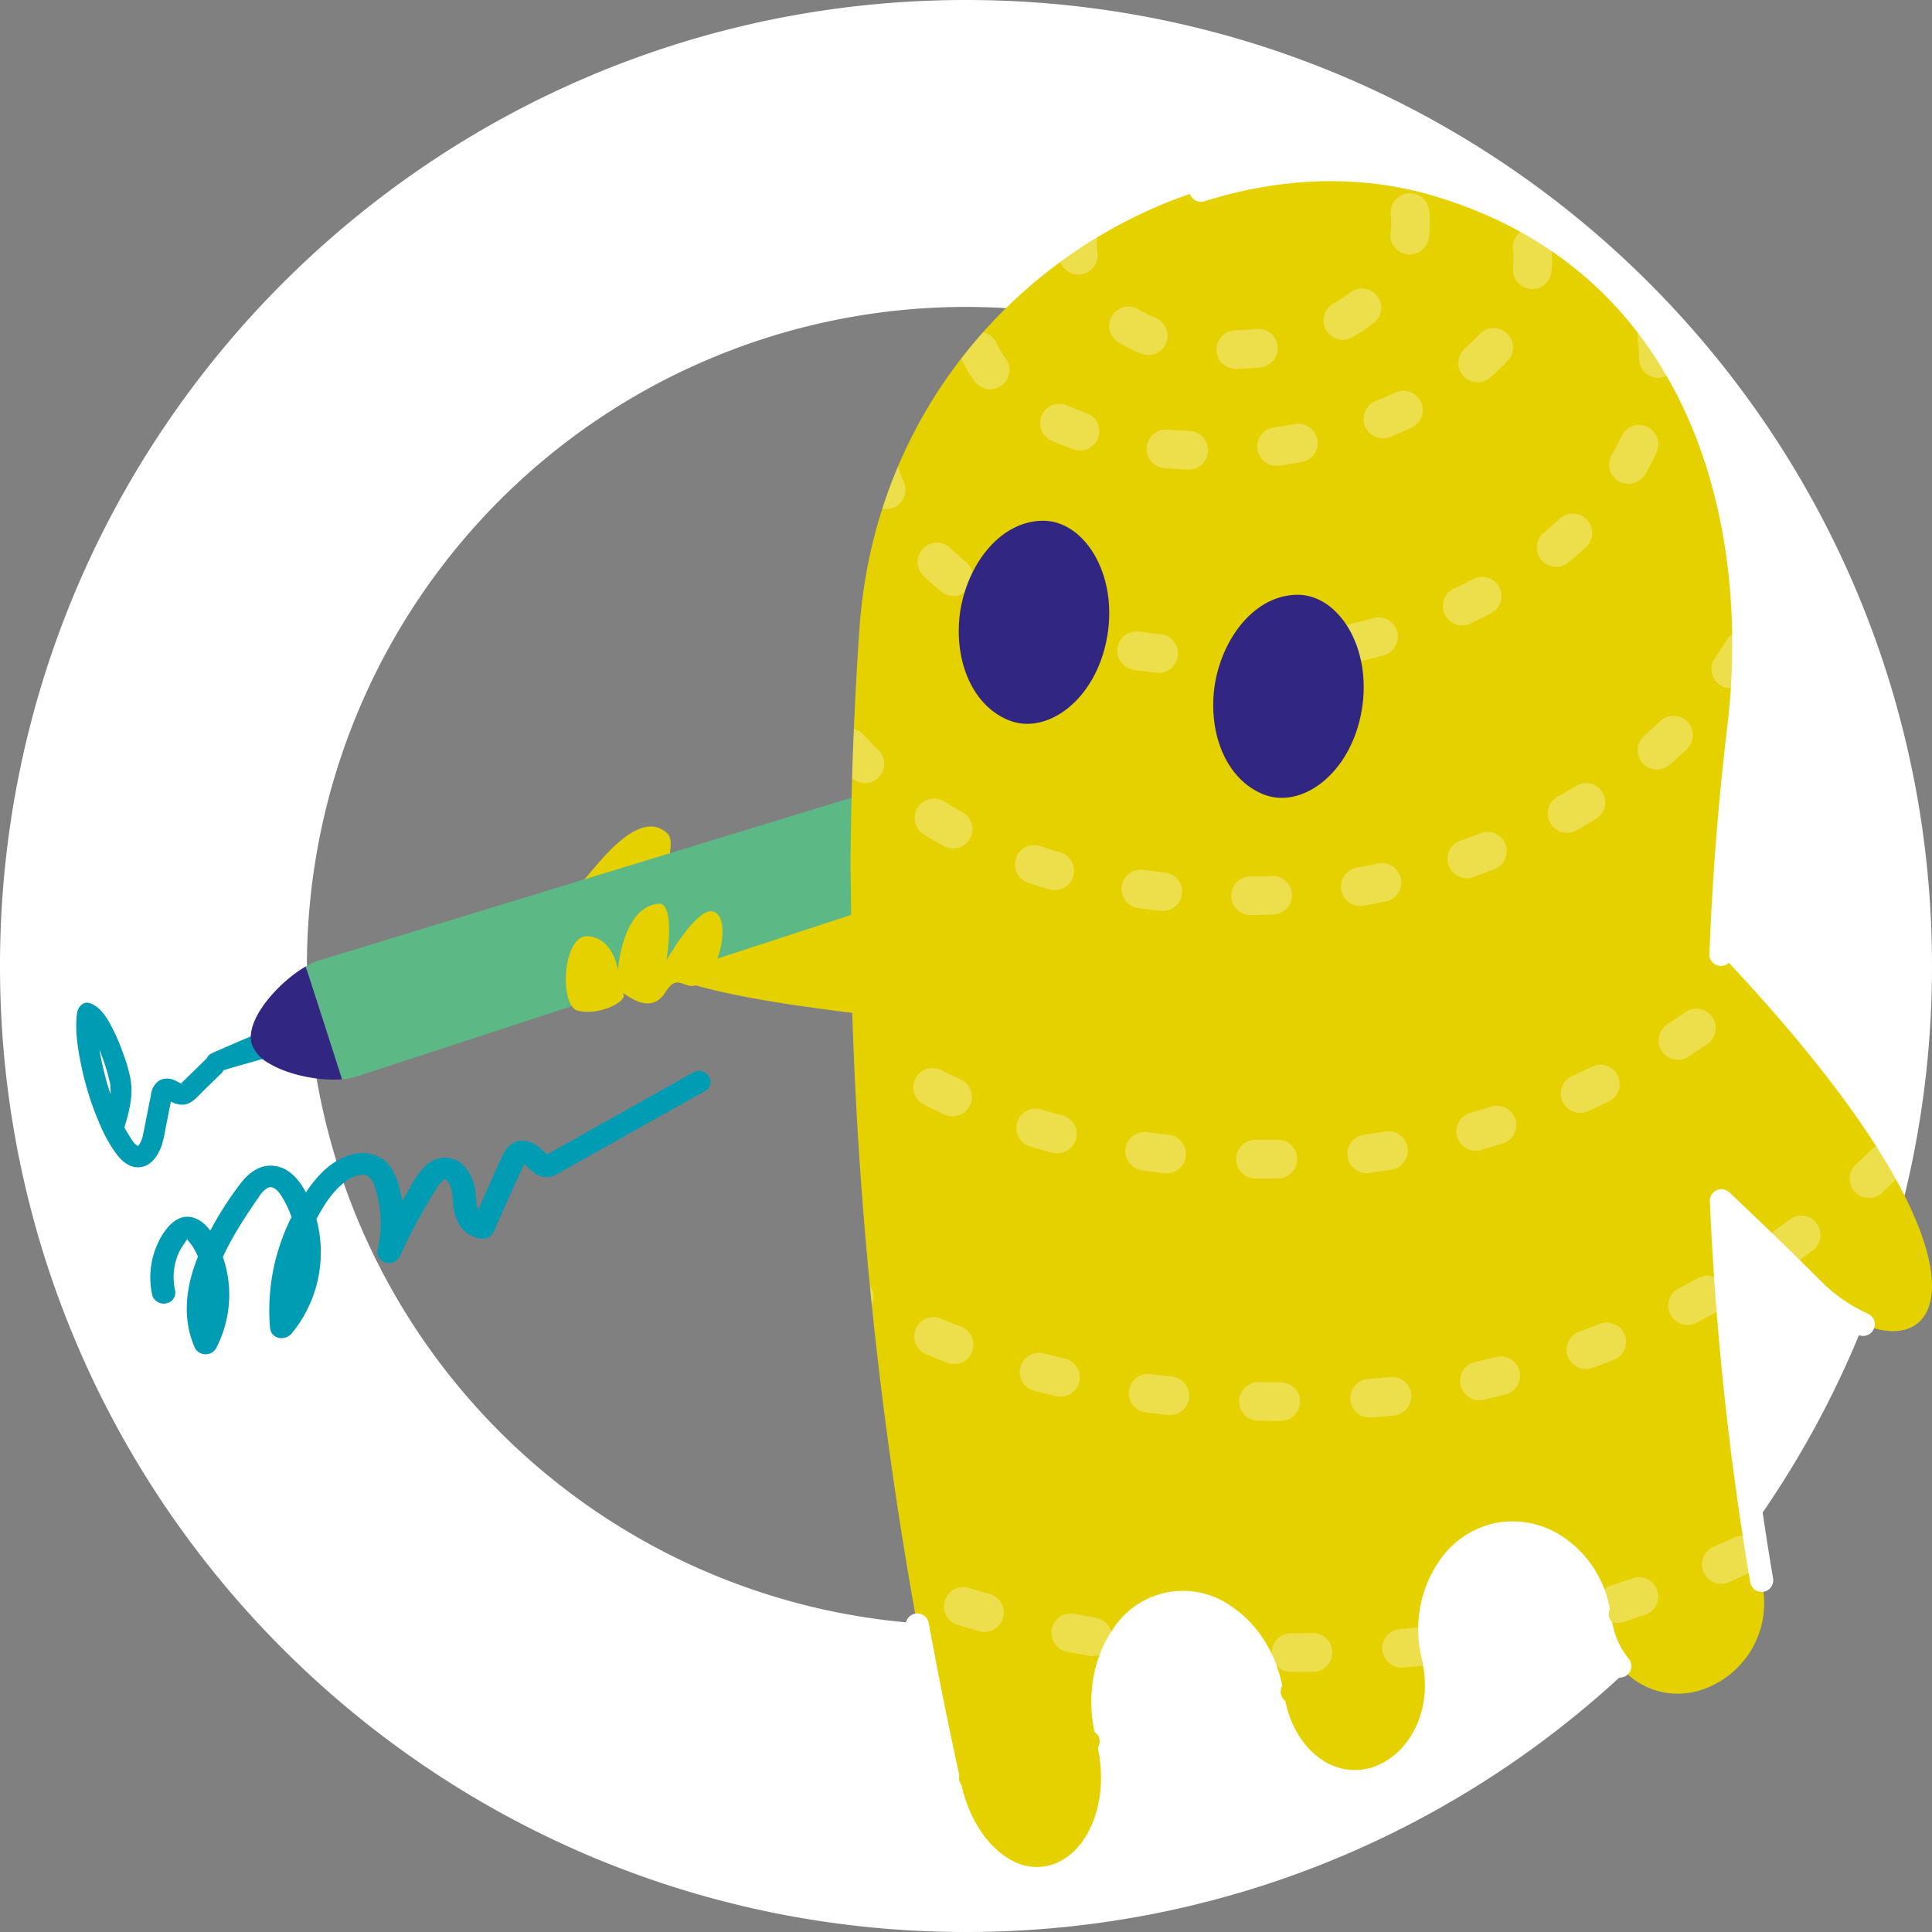
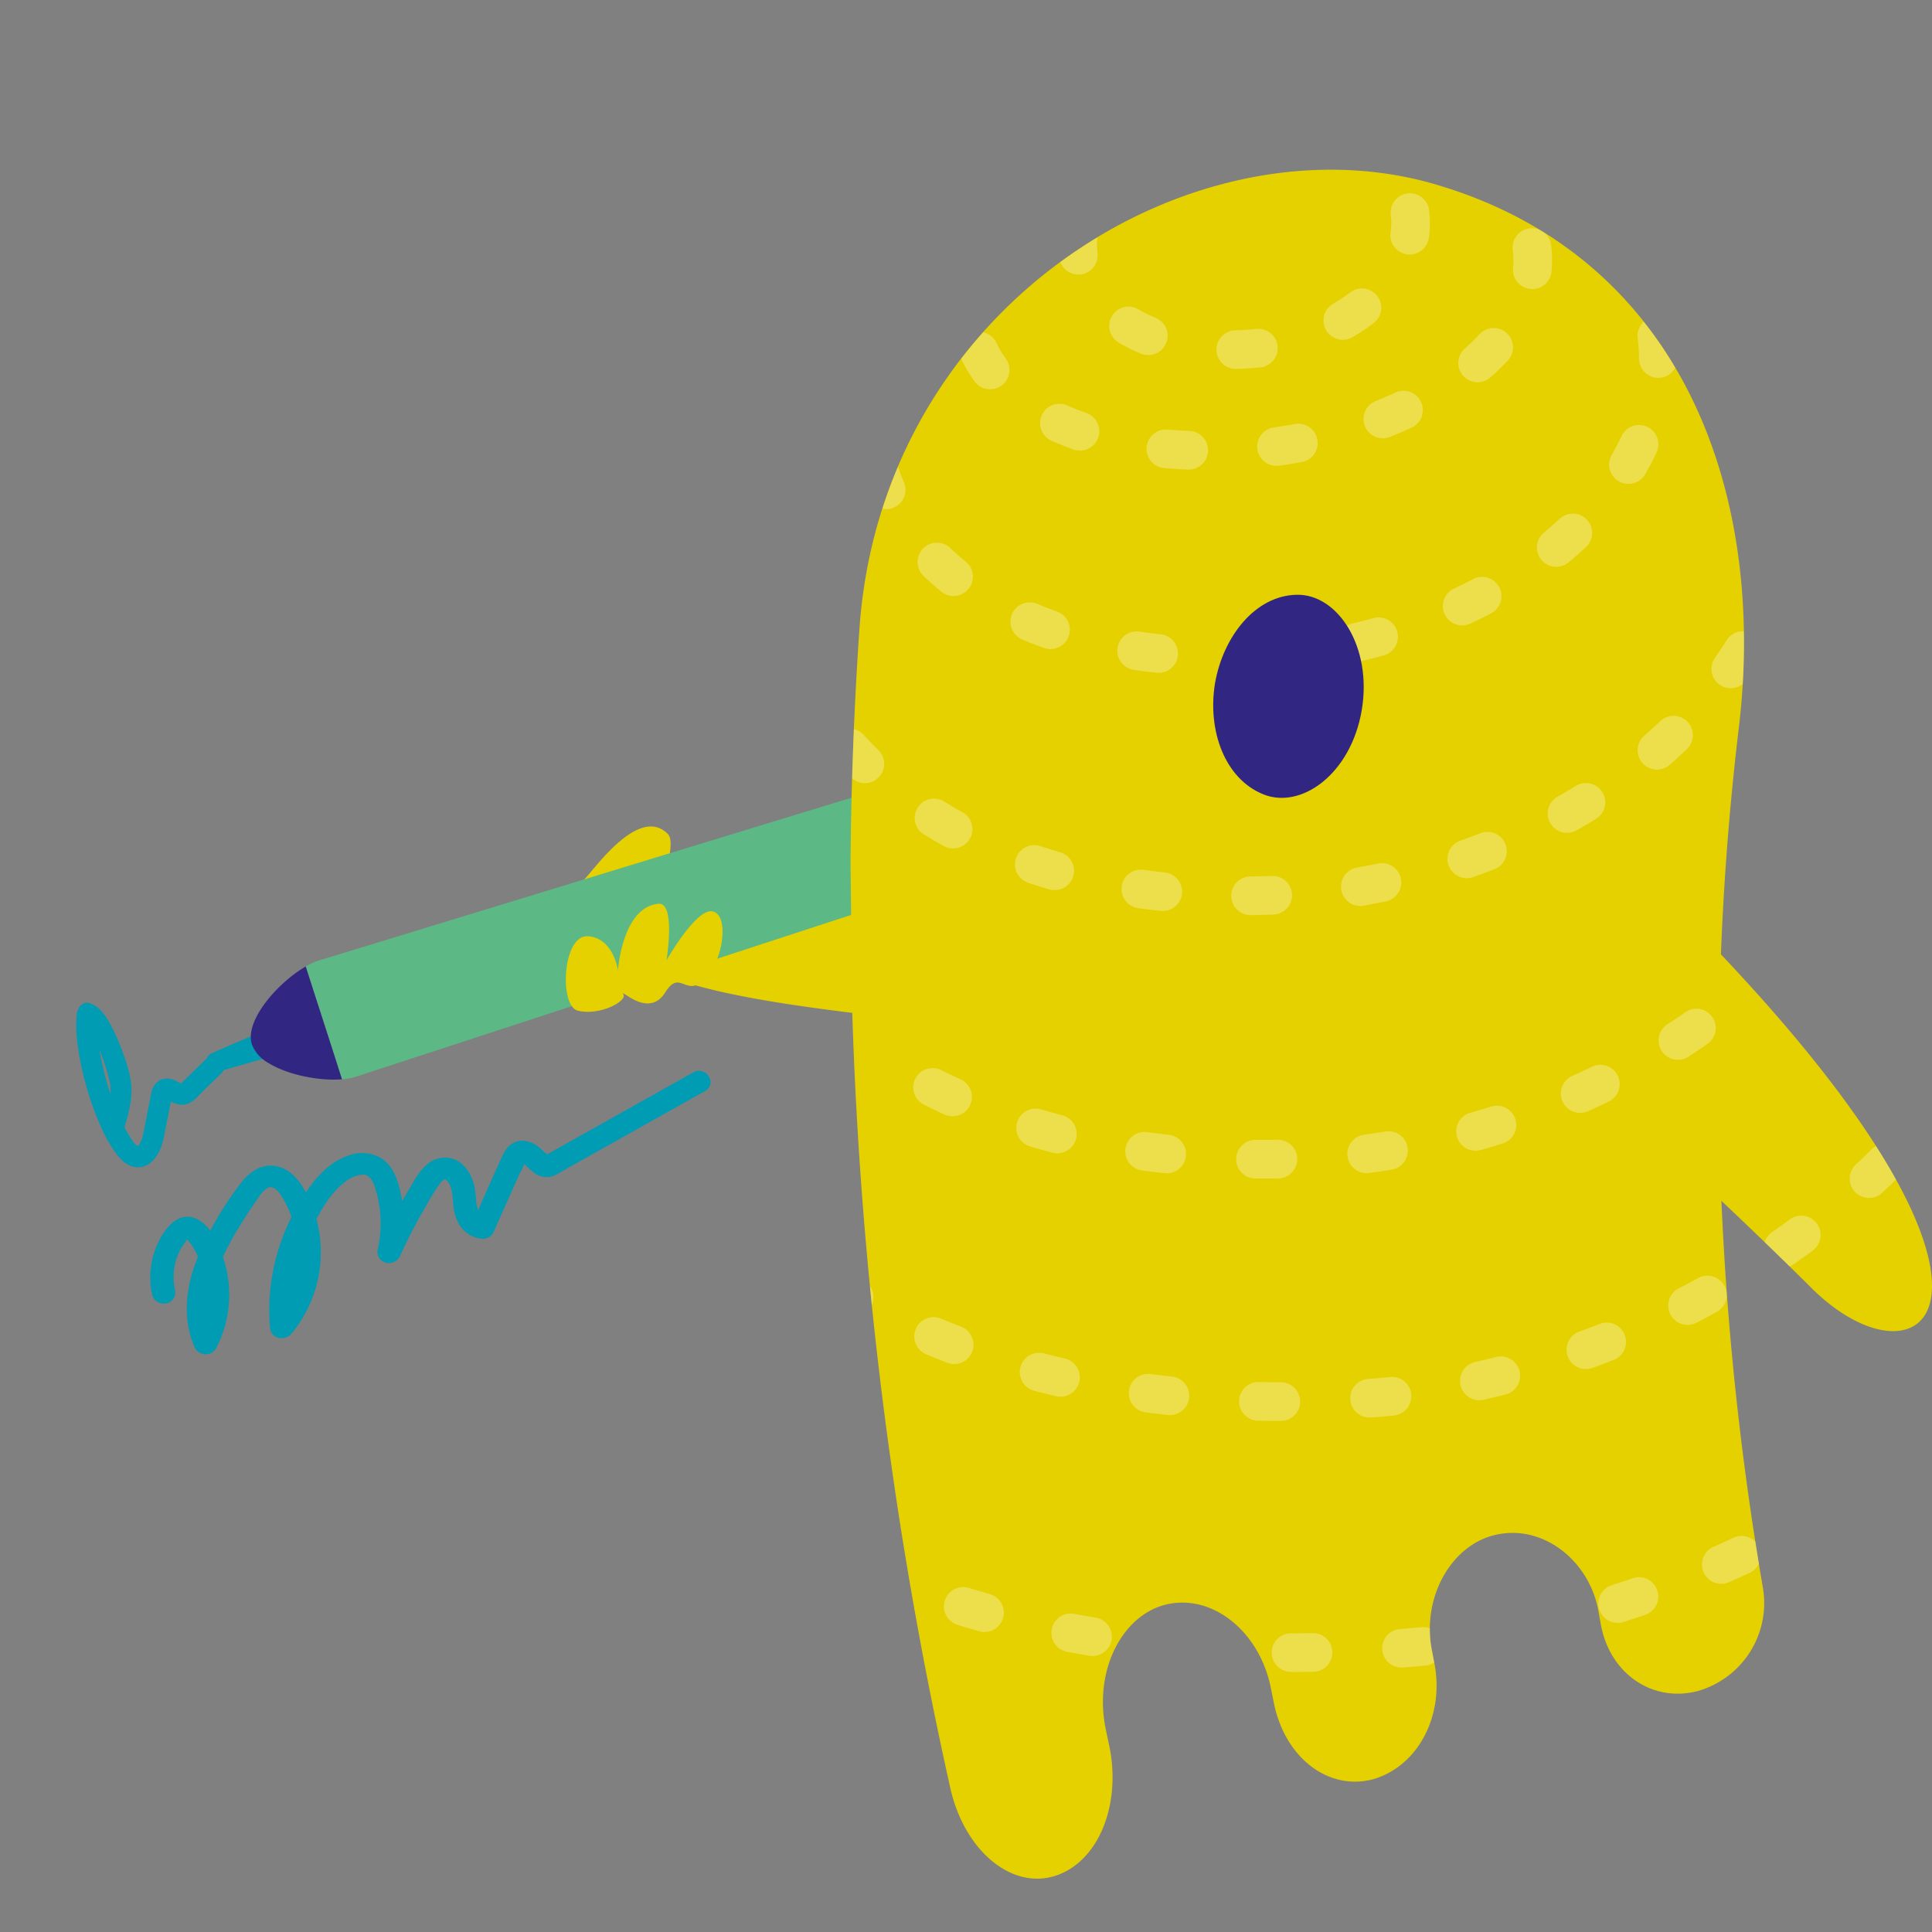
<svg xmlns="http://www.w3.org/2000/svg" id="picto" width="480" height="480" viewBox="0 0 480 480">
  <rect x="0" y="0" width="480" height="480" fill="#808080" stroke="none" />
-   <path id="Tracé_790" data-name="Tracé 790" d="M240,480C107.451,480,0,372.549,0,240S107.451,0,240,0,480,107.451,480,240,372.549,480,240,480M403.745,240A163.745,163.745,0,1,0,240,403.745,163.745,163.745,0,0,0,403.745,240" fill="#fff" />
  <path id="Tracé_791" data-name="Tracé 791" d="M136.743,111.766a216,216,0,0,0-42.029,5.666c-4.055.962-8.289,2.158-11.217,5.121a9.136,9.136,0,0,0-.975,11.222c4.863,7.707,29.676,11.992,54.655,15.039,0,0,32.988-23.537-.434-37.048" transform="translate(74.566 102.825)" fill="#e5d100" />
  <path id="Tracé_792" data-name="Tracé 792" d="M75.4,120.11c-.9,3.83,5.313,5.748,5.7,10.543s2.742,8.106,6.3,5.261,12.42-23.816,9.27-27.06c-8.3-8.554-22.047,14.588-21.268,11.257" transform="translate(69.29 98.388)" fill="#e5d100" />
  <path id="Tracé_793" data-name="Tracé 793" d="M21.654,161.34c1.221-3.986,2.406-8.164,1.741-12.363a36,36,0,0,0-1.814-6.44,49.277,49.277,0,0,0-3.456-7.809c-1.144-2-2.55-4.011-4.788-4.835-1.761-.647-3.1.991-3.291,2.508-.538,4.341.209,8.888,1.1,13.133a74.644,74.644,0,0,0,4.641,14.579,37.312,37.312,0,0,0,2.993,5.676c1.448,2.2,3.345,4.737,6.221,4.85,3.13.125,5.036-2.569,6.015-5.19a26.2,26.2,0,0,0,.966-4.1q.559-2.808,1.116-5.614l.253-1.275c.042-.213.392-1.148.275-1.356.013.025-1.334.908-1.407.674-.154-.083-.148-.081.021,0,.132.063.267.131.4.2,1.409.722,2.855,1.384,4.476,1,1.8-.424,3.133-2.16,4.391-3.385l4.4-4.284c2.4-2.337-1.277-6.012-3.675-3.675q-1.742,1.693-3.483,3.391l-1.649,1.605c-.305.3-.611.6-.916.893-.144.14-.288.28-.434.419-.058.075.008.073.194-.008-.015-.417.808.528.071-.069.083.065.378.169-.207-.094-.451-.205-.876-.461-1.329-.662a4.232,4.232,0,0,0-4.024-.008,4.814,4.814,0,0,0-2.01,3.458c-.342,1.7-.676,3.4-1.014,5.1-.305,1.53-.584,3.068-.912,4.593a7.136,7.136,0,0,1-1.083,2.863c-.1.131-.653.415-.257.317.288-.073.083.042-.234-.205a5.768,5.768,0,0,1-1.6-1.962,35.881,35.881,0,0,1-2.8-5.178A66.972,66.972,0,0,1,16.46,145.55c-.985-4.291-1.766-8.711-1.215-13.148l-3.291,2.506c-.749-.275-.28-.081-.1-.008.438.175-.33-.334.008.01.125.127.872.962.545.545a18.052,18.052,0,0,1,1.636,2.634,43.236,43.236,0,0,1,2.728,6.4,52.848,52.848,0,0,1,1.586,5.7c.109.472.069-.534-.012-.088a9.339,9.339,0,0,0,.058,1.461,15.674,15.674,0,0,1-.211,2.452,46.673,46.673,0,0,1-1.549,5.937c-.983,3.206,4.034,4.577,5.013,1.382" transform="translate(9.076 119.369)" fill="#009cb4" />
  <path id="Tracé_794" data-name="Tracé 794" d="M25.595,193.007a14.631,14.631,0,0,1,1.348-10.061c.459-.856,1.1-1.6,1.58-2.438.029-.05.4-.38.4-.384-.086-.106-.572.175-.541.019,0,.015,1.446,1.841,1.513,1.953a22.1,22.1,0,0,1,1.229,2.279,23.623,23.623,0,0,1-.459,20.588L36,205.6c-4.764-11.142,1.784-22.752,8.035-32.185.778-1.173,1.561-2.346,2.381-3.494a6.245,6.245,0,0,1,2.273-2.31c1.874-.781,3.42,2.147,4.092,3.339a26.057,26.057,0,0,1,3.156,14.438,27.128,27.128,0,0,1-6.349,15.642l5.439,1.352a46.885,46.885,0,0,1,5.034-25.747c1.924-3.7,4.255-7.841,7.78-10.474a8.134,8.134,0,0,1,4.343-1.822c1.526-.012,2.417,1.3,2.909,2.675a28.943,28.943,0,0,1,.86,15.924,2.727,2.727,0,0,0,2.039,3.3,3.038,3.038,0,0,0,3.59-1.872A132.741,132.741,0,0,1,87.908,172.2a58.837,58.837,0,0,1,3.539-5.681,3.387,3.387,0,0,1,1.206-1.037c-.077.042.292.186-.061-.029-.157-.085-.094-.054.192.092-.173-.157-.127-.123.134.1,1.989,1.665,1.5,5.374,2.035,7.866.76,3.51,2.986,6.436,7.079,6.8a2.955,2.955,0,0,0,2.817-1.968l6.388-14.3a14.29,14.29,0,0,0,1.321-2.863c.073-.434-.2,0-.624.1-.486.109-.063-.035-.111.013s-.472-.209-.046.019c.447.24.152.079.046,0,.109.077.215.165.313.25.242.211.484.419.72.635.52.474,1.02.972,1.584,1.4a5.229,5.229,0,0,0,5.071,1.125,18.605,18.605,0,0,0,2.638-1.428l3.734-2.1q7.347-4.118,14.692-8.241l16.683-9.358c3.2-1.8.271-6.432-2.947-4.627l-30.378,17.04-3.736,2.1-1.741.977c-.326.182-.682.357-1,.559-.7.451-.689.326.1.127a2.653,2.653,0,0,1,1.025.013c.4.013.019-.021-.029-.021-.213,0-.252-.14.017.044a4.144,4.144,0,0,1-.39-.313c-.549-.474-1.056-.985-1.605-1.459a7.228,7.228,0,0,0-4.641-2.122c-2.732,0-4.2,1.96-5.136,4.032-2.559,5.645-5.053,11.315-7.58,16.971q1.408-.982,2.815-1.968c-.109-.01-.3-.125-.543-.459a4.923,4.923,0,0,1-.743-1.741c-.444-1.609-.355-3.272-.664-4.98-.614-3.406-2.949-7.532-7.236-7.636-5.222-.125-7.64,5.4-9.715,8.911a145.174,145.174,0,0,0-7.177,13.9l5.629,1.425a35.179,35.179,0,0,0-.455-17.5c-.756-2.6-1.945-5.176-4.5-6.7a9.413,9.413,0,0,0-7.465-.72c-5.4,1.638-8.915,5.99-11.7,10.293a53.019,53.019,0,0,0-6.589,14.627,50.861,50.861,0,0,0-1.684,18.021c.246,2.786,3.683,3.469,5.441,1.354a31.707,31.707,0,0,0,3.395-35.128c-1.5-2.763-3.813-5.745-7.342-6.371-3.861-.685-6.781,1.634-8.845,4.345A82.057,82.057,0,0,0,31.3,184.713c-2.93,7.117-4.028,15.08-.933,22.314a2.909,2.909,0,0,0,2.427,1.92,2.981,2.981,0,0,0,2.909-1.281,28.757,28.757,0,0,0,1.912-22.479c-1.1-3.293-2.911-7.912-6.386-9.7-4.658-2.4-8.091,2.143-9.731,5.545a20.2,20.2,0,0,0-1.536,13.4,2.991,2.991,0,0,0,3.59,1.872,2.713,2.713,0,0,0,2.039-3.3" transform="translate(17.895 127.479)" fill="#009cb4" />
  <path id="Tracé_795" data-name="Tracé 795" d="M26.715,141.109a2.522,2.522,0,0,0,2.085,2.682c1.465.309,3.039-.353,4.429-.743,3.245-.908,6.482-1.849,9.727-2.755a1.214,1.214,0,0,0,1.306-.251,2.921,2.921,0,0,0,.912-2.273c.029-.887.015-1.782.015-2.667,0-.826.179-2.125-.941-2.291a4.442,4.442,0,0,0-2.185.7c-.8.348-1.611.676-2.415,1.012q-2.339.973-4.668,1.97-2.373,1.011-4.729,2.052c-.745.324-1.521.624-2.243,1a2.223,2.223,0,0,0-1.294,1.567" transform="translate(24.556 122.173)" fill="#009cb4" />
  <path id="Tracé_796" data-name="Tracé 796" d="M39.56,153.516c2.369,7.4,4.777,14.778,7.142,22.174q.936,2.92,1.868,5.85a15.456,15.456,0,0,0,3.281-.584l186.72-61.01a12.724,12.724,0,0,0,2.15-.881Q236.9,107.2,233.088,95.332c-.127-.4-.253-.793-.384-1.19a12.765,12.765,0,0,0-1.995.453L42.874,152a16.6,16.6,0,0,0-3.314,1.517" transform="translate(36.395 86.611)" fill="#5cb885" />
  <path id="Tracé_797" data-name="Tracé 797" d="M45.33,154.046c.255-.161.513-.317.77-.461,2.365,7.4,4.775,14.78,7.14,22.174q.933,2.92,1.868,5.85c-.225.019-.451.035-.684.044-5.449.28-12.812-1.173-17.47-4.026a9.107,9.107,0,0,1-4.241-4.714c-1.78-5.756,5.927-14.675,12.616-18.868M239.242,94.211c.131.4.257.793.384,1.19q3.807,11.871,7.634,23.733c.15-.073.3-.152.445-.24a13.273,13.273,0,0,0-7.966-24.749c-.165.017-.332.038-.5.065" transform="translate(29.857 86.54)" fill="#312783" />
  <path id="Tracé_798" data-name="Tracé 798" d="M76.134,143.5c5.276,1.4,12.38-2.289,11.391-4.028s6.225,6.217,10.389-.486,5.378,3.377,11.453-5.434c2.909-4.218,4.333-13.8.3-14.7S98.233,130.97,98.233,130.97s2.387-14.463-2.037-14.024c-9,.895-10.032,16.541-10.032,16.541s-1.048-8.006-7.432-8.465-7.192,17.263-2.6,18.478" transform="translate(67.36 107.582)" fill="#e5d100" />
  <path id="Tracé_799" data-name="Tracé 799" d="M110.057,194.387q.156-20.92,1.223-41.791.4-7.854.933-15.69c5.172-82.057,84.3-129.527,144.422-110.926,60.428,18.388,81,76.792,74.139,134.456q-.7,5.82-1.3,11.649-2.3,22.355-3.164,44.824C408.749,304,375.973,326.84,348.784,299.778c-7.206-7.173-14.836-14.527-22.353-21.635a760.736,760.736,0,0,0,9.988,94.28c.106.628.213,1.254.321,1.882a22.713,22.713,0,0,1-16.276,25.647c-11.067,2.861-21.731-4.2-23.992-16.552l-.282-1.563-.317-1.766c-2.185-12.275-13.3-21.243-24.71-19.117-.063.013-.127.025-.19.036-11.4,2.12-19.018,15.427-16.508,28.618.119.628.238,1.252.357,1.88q.158.827.317,1.657c2.488,12.983-4.13,25.382-15.057,28.639-10.948,3.087-22.005-4.95-24.831-18.833q-.179-.878-.355-1.755-.2-1-.4-1.989c-2.736-13.807-14.135-23.209-25.455-20.9s-18.666,16.378-15.562,31.164q.222,1.054.442,2.106c.133.618.263,1.24.4,1.859,3.091,14.617-2.592,28.98-13.459,32.421-10.852,3.439-22.547-6.3-26.028-21.886q-.279-1.253-.555-2.509a1031.056,1031.056,0,0,1-23.787-190.024Z" transform="translate(101.252 20.203)" fill="#e5d100" />
  <path id="Tracé_803" data-name="Tracé 803" d="M253.543,36.149a4.8,4.8,0,0,1-9.5-1.423,15.392,15.392,0,0,0,.175-2.31A15.234,15.234,0,0,0,244.1,30.5l-.012-.1a4.8,4.8,0,0,1,9.5-1.365c.012.071.023.159.035.253a24.966,24.966,0,0,1,.2,3.124,25.458,25.458,0,0,1-.278,3.732m-47.75,32.519c1.878-.054,3.823-.177,5.779-.367.142-.01.282-.029.421-.052a4.8,4.8,0,0,0-1.146-9.521l-.14.012c-1.763.173-3.506.286-5.188.332a4.8,4.8,0,0,0,.134,9.6c.046,0,.092,0,.14,0M162,42.128a4.793,4.793,0,0,0,4.466,3.093,5.226,5.226,0,0,0,.622-.038,4.8,4.8,0,0,0,4.145-5.378,16.135,16.135,0,0,1-.136-2.091,16.427,16.427,0,0,1,.117-1.724q-4.717,2.845-9.214,6.138m20.041,22.74a4.8,4.8,0,1,0,3.612-8.9,31.5,31.5,0,0,1-4.31-2.135,4.8,4.8,0,0,0-4.938,8.231,41,41,0,0,0,5.637,2.8m57.7-7.509a4.8,4.8,0,1,0-5.8-7.647,40.541,40.541,0,0,1-4.136,2.744,4.8,4.8,0,1,0,4.813,8.306,50.392,50.392,0,0,0,5.126-3.4M225.845,86.2a4.814,4.814,0,0,0-5.593-3.846q-2.566.475-5.2.841a4.8,4.8,0,0,0,.653,9.554,5.163,5.163,0,0,0,.662-.044c1.885-.261,3.781-.568,5.635-.912a4.8,4.8,0,0,0,3.846-5.593m25.761-9.325a4.793,4.793,0,0,0-6.372-2.335c-1.549.718-3.164,1.411-4.8,2.064a4.8,4.8,0,1,0,3.554,8.916c1.8-.716,3.577-1.48,5.284-2.273a4.8,4.8,0,0,0,2.335-6.372M144.562,73.712a4.8,4.8,0,0,0,3.876-7.624,24.565,24.565,0,0,1-2.344-3.93,4.771,4.771,0,0,0-3.26-2.605q-2.834,3.18-5.46,6.588c.017.04.023.081.042.119a34.154,34.154,0,0,0,3.26,5.478,4.792,4.792,0,0,0,3.886,1.976M171.4,85.735a4.8,4.8,0,0,0-2.943-6.117c-1.638-.574-3.222-1.206-4.71-1.874A4.8,4.8,0,1,0,159.8,86.5c1.741.783,3.585,1.519,5.484,2.183a4.788,4.788,0,0,0,6.115-2.943m91.135-22.193a4.8,4.8,0,1,0,6.349,7.2,59.46,59.46,0,0,0,4.276-4.157,4.8,4.8,0,1,0-7.035-6.532c-1.1,1.181-2.3,2.354-3.59,3.489M278.776,48.8c.159.015.317.023.474.023a4.8,4.8,0,0,0,4.773-4.332c.092-.954.14-1.922.14-2.878a29.419,29.419,0,0,0-.234-3.7c0-.013-.017-.109-.019-.125a4.71,4.71,0,0,0-1.8-3.076c-.309-.19-.628-.371-.937-.561a4.794,4.794,0,0,0-6.764,5,19.482,19.482,0,0,1,.156,2.458c0,.649-.033,1.294-.1,1.941a4.8,4.8,0,0,0,4.309,5.245M193.8,93.669a4.8,4.8,0,0,0,.184-9.6c-1.778-.071-3.542-.18-5.247-.326a4.8,4.8,0,1,0-.829,9.562c1.857.161,3.775.282,5.7.357.063,0,.127,0,.19,0m113.566,1.056c1-1.728,1.93-3.508,2.751-5.284a4.8,4.8,0,1,0-8.713-4.03c-.7,1.509-1.486,3.022-2.341,4.5a4.8,4.8,0,1,0,8.3,4.817m-71.578,46.627a4.786,4.786,0,0,0,1.1-.129q2.8-.654,5.535-1.413a4.8,4.8,0,0,0-2.561-9.251q-2.549.706-5.161,1.315a4.8,4.8,0,0,0,1.091,9.477m-27.32,3.531c.056,0,.113,0,.167,0q2.794-.1,5.658-.278a4.8,4.8,0,1,0-.618-9.581q-2.719.176-5.366.263a4.8,4.8,0,0,0,.159,9.6m-28.209-1.453q2.779.406,5.666.714c.171.015.342.025.511.025a4.8,4.8,0,0,0,.5-9.573q-2.69-.285-5.28-.666a4.8,4.8,0,0,0-1.394,9.5M305.431,61.046c0,.046.01.09.015.136a41.888,41.888,0,0,1,.328,4.934,4.8,4.8,0,0,0,4.8,4.765h.033a4.778,4.778,0,0,0,4.164-2.515,101.919,101.919,0,0,0-7.839-11.436,4.829,4.829,0,0,0-1.5,4.115m-43.592,71.34a4.774,4.774,0,0,0,2.026-.453c1.749-.814,3.479-1.672,5.146-2.544a4.8,4.8,0,1,0-4.454-8.506q-2.324,1.218-4.75,2.35a4.8,4.8,0,0,0,2.033,9.153M118.721,103.509a4.8,4.8,0,0,0,4.4-6.71c-.547-1.26-1.023-2.559-1.453-3.867q-2.154,5.075-3.867,10.443a4.749,4.749,0,0,0,.916.134M285.2,117.828a4.785,4.785,0,0,0,3.053-1.1c1.513-1.248,2.984-2.534,4.366-3.821a4.8,4.8,0,0,0-6.536-7.031c-1.246,1.16-2.573,2.317-3.94,3.446a4.8,4.8,0,0,0,3.057,8.5m-132.662,18.06c1.755.743,3.575,1.448,5.407,2.1a4.8,4.8,0,0,0,3.21-9.049c-1.655-.588-3.3-1.225-4.881-1.893a4.8,4.8,0,0,0-3.736,8.844M138.5,116.555c-1.334-1.083-2.625-2.223-3.834-3.387a4.8,4.8,0,1,0-6.653,6.922c1.4,1.348,2.893,2.665,4.429,3.915a4.8,4.8,0,1,0,6.058-7.45m70.777,87.8h.046q2.771-.026,5.6-.127a4.8,4.8,0,1,0-.34-9.594q-2.7.1-5.347.121a4.8,4.8,0,0,0,.042,9.6m-71.608-25.565c-1.532-.845-3.049-1.732-4.512-2.638a4.8,4.8,0,1,0-5.057,8.16c1.6.991,3.26,1.962,4.931,2.884a4.8,4.8,0,1,0,4.639-8.406m98.847,23.3a4.624,4.624,0,0,0,.841-.073q2.782-.492,5.522-1.064a4.8,4.8,0,1,0-1.962-9.4q-2.592.541-5.228,1.006a4.8,4.8,0,0,0,.828,9.527m-55.183.541q2.753.383,5.589.685a5.121,5.121,0,0,0,.513.027,4.8,4.8,0,0,0,.5-9.575q-2.673-.282-5.274-.645a4.8,4.8,0,0,0-1.329,9.508m-27.475-6.351q2.655.887,5.4,1.688a4.8,4.8,0,1,0,2.682-9.218q-2.566-.749-5.044-1.574a4.8,4.8,0,0,0-3.041,9.1m-37.081-32.918c-1.236-1.215-2.442-2.475-3.585-3.74a4.771,4.771,0,0,0-2.483-1.453q-.259,6.1-.447,12.213a4.79,4.79,0,0,0,6.515-7.02m146.2,31.836a4.766,4.766,0,0,0,1.59-.273q2.673-.936,5.284-1.955a4.8,4.8,0,1,0-3.481-8.947q-2.462.959-4.982,1.845a4.8,4.8,0,0,0,1.59,9.329m47.255-26.982a4.782,4.782,0,0,0,3.156-1.185q2.151-1.884,4.2-3.828a4.8,4.8,0,1,0-6.622-6.948q-1.9,1.8-3.89,3.546a4.8,4.8,0,0,0,3.158,8.415m17.278-32.114c-.908,1.463-1.872,2.926-2.867,4.345a4.786,4.786,0,0,0,6.9,6.5c.259-4.38.338-8.746.267-13.087a4.782,4.782,0,0,0-4.3,2.239m-39.625,47.833a4.792,4.792,0,0,0,2.362-.622q2.474-1.4,4.869-2.878a4.8,4.8,0,0,0-5.044-8.168q-2.235,1.382-4.554,2.69a4.8,4.8,0,0,0,2.367,8.978m3.268,69.577a4.788,4.788,0,0,0,1.956-.42q2.6-1.166,5.149-2.4a4.8,4.8,0,0,0-4.186-8.64q-2.413,1.169-4.883,2.271a4.8,4.8,0,0,0,1.962,9.185m24.286-13.183a4.775,4.775,0,0,0,2.607-.772q2.4-1.555,4.721-3.174a4.8,4.8,0,0,0-5.485-7.88q-2.2,1.529-4.458,3a4.8,4.8,0,0,0,2.615,8.826M210.454,269.8l2.231.01q1.688,0,3.4-.025a4.8,4.8,0,0,0-.061-9.6h-.067c-1.1.015-2.2.023-3.279.025l-2.148-.01h-.036a4.8,4.8,0,0,0-.038,9.6m-28.176-2.016q2.776.383,5.616.7a4.539,4.539,0,0,0,.534.031,4.8,4.8,0,0,0,.52-9.571q-2.707-.3-5.357-.664a4.8,4.8,0,0,0-1.313,9.51m-54.2-16.349q2.532,1.273,5.155,2.467a4.8,4.8,0,0,0,3.978-8.738q-2.451-1.117-4.821-2.306a4.8,4.8,0,0,0-4.312,8.577m26.483,10.414q2.7.806,5.48,1.53a4.8,4.8,0,0,0,5.86-3.429,4.8,4.8,0,0,0-3.429-5.86q-2.618-.683-5.172-1.444a4.8,4.8,0,1,0-2.738,9.2m110.6,1.044a4.846,4.846,0,0,0,1.3-.179q2.736-.772,5.434-1.613a4.8,4.8,0,1,0-2.861-9.166q-2.566.8-5.171,1.534a4.8,4.8,0,0,0,1.3,9.423m-27.06,5.578a4.664,4.664,0,0,0,.649-.044q2.811-.38,5.593-.831a4.8,4.8,0,0,0-1.542-9.475q-2.652.429-5.338.793a4.8,4.8,0,0,0,.637,9.558m27.992,56.411a4.827,4.827,0,0,0,1.062-.119q2.762-.625,5.491-1.315a4.8,4.8,0,0,0-2.356-9.306q-2.609.66-5.251,1.258a4.8,4.8,0,0,0,1.054,9.483m-137.407-11.4q2.595,1.092,5.253,2.116a4.8,4.8,0,0,0,3.458-8.955q-2.526-.973-4.99-2.01a4.8,4.8,0,1,0-3.721,8.849M114.69,296.513c.154,1.555.3,3.112.457,4.668a4.777,4.777,0,0,0-.457-4.668m187.526,12.144A4.8,4.8,0,0,0,296,305.93q-2.506.979-5.057,1.9a4.8,4.8,0,1,0,3.262,9.03q2.67-.965,5.286-1.985a4.8,4.8,0,0,0,2.726-6.219M244.984,328.68a4.845,4.845,0,0,0,4.176-5.4,4.745,4.745,0,0,0-5.34-4.128q-2.681.25-5.334.447a4.8,4.8,0,0,0,.353,9.588c.123,0,.244,0,.367-.013,1.824-.136,3.658-.294,5.378-.455.1,0,.3-.025.4-.038m114.71-62.41a4.8,4.8,0,1,0,6.559,7.008c1.139-1.064,2.252-2.148,3.358-3.235q-2.171-3.931-4.952-8.294a4.837,4.837,0,0,0-1.092.787q-1.9,1.892-3.873,3.734m-15.427,24.781q2.324-1.621,4.591-3.3a4.8,4.8,0,1,0-5.706-7.718q-2.16,1.6-4.38,3.147a4.756,4.756,0,0,0-1.793,2.429q3.11,3,6.179,6.006a4.764,4.764,0,0,0,1.11-.565M162.032,324.009a4.8,4.8,0,0,0,1.089-9.475q-2.647-.619-5.242-1.3a4.8,4.8,0,0,0-2.421,9.289q2.71.708,5.476,1.355a4.8,4.8,0,0,0,1.1.127m21.089,3.886q2.773.366,5.595.666a4.744,4.744,0,0,0,.518.029,4.8,4.8,0,0,0,.509-9.571q-2.707-.294-5.37-.641a4.8,4.8,0,0,0-1.252,9.517m38.456-2.663a4.8,4.8,0,0,0-4.8-4.8q-2.73,0-5.422-.054c-.035,0-.067,0-.1,0a4.8,4.8,0,0,0-.1,9.6q2.794.058,5.622.058a4.8,4.8,0,0,0,4.8-4.8m105.389-28.79a4.8,4.8,0,0,0-6.517-1.9q-2.359,1.29-4.767,2.531a4.8,4.8,0,1,0,4.395,8.534q2.517-1.3,4.986-2.646a4.8,4.8,0,0,0,1.9-6.516M307.313,378.2a4.8,4.8,0,0,0-3.11-9.083q-2.549.873-5.132,1.7a4.8,4.8,0,1,0,2.924,9.143q2.675-.855,5.318-1.759m-77.739,9.281a4.779,4.779,0,0,0-4.879-4.721c-1.8.031-3.585.044-5.422.044a4.773,4.773,0,0,0-4.767,4.8,4.826,4.826,0,0,0,4.831,4.8q2.739,0,5.516-.044a4.8,4.8,0,0,0,4.721-4.879m22.141-6.211q-2.678.248-5.33.457a4.8,4.8,0,0,0,.369,9.585c.127,0,.253,0,.382-.015,1.814-.142,3.636-.3,5.366-.461.1-.006.278-.027.374-.038a4.705,4.705,0,0,0,2.01-.778c-.086-.444-.171-.885-.253-1.329q-.181-.939-.357-1.878a27.1,27.1,0,0,1-.467-5.249,4.851,4.851,0,0,0-2.095-.294m-103.932-2.314a4.8,4.8,0,0,0-3.325-5.919q-2.606-.729-5.169-1.517a4.8,4.8,0,0,0-2.813,9.181q2.67.818,5.388,1.58a4.792,4.792,0,0,0,5.919-3.325M335.561,365.5c-.3-1.814-.6-3.629-.879-5.447a4.785,4.785,0,0,0-5.439-1q-2.442,1.14-4.921,2.229a4.8,4.8,0,1,0,3.867,8.786q2.572-1.132,5.105-2.31a4.756,4.756,0,0,0,2.268-2.256M169.994,388.438a4.8,4.8,0,0,0,.789-9.535q-2.681-.449-5.322-.948a4.8,4.8,0,1,0-1.778,9.435q2.736.516,5.51.983a4.933,4.933,0,0,0,.8.065" transform="translate(101.44 22.994)" fill="#fff" opacity="0.299" />
-   <path id="Tracé_800" data-name="Tracé 800" d="M124.5,89.407c-1.9,11.714,2.431,23.66,11.948,27.533,9.431,3.869,21.779-4.977,24.5-20.79s-5.962-29.005-16.163-28.765c-10.262.2-18.253,10.339-20.285,22.022" transform="translate(114.136 61.991)" fill="#312783" />
  <path id="Tracé_801" data-name="Tracé 801" d="M157.427,98.986c-1.9,11.714,2.431,23.66,11.948,27.533,9.429,3.869,21.779-4.977,24.5-20.79s-5.962-29.005-16.163-28.765c-10.262.2-18.253,10.339-20.285,22.022" transform="translate(144.43 70.804)" fill="#312783" />
-   <path id="Tracé_802" data-name="Tracé 802" d="M296.81,393.275a2.88,2.88,0,0,1-4.433,3.679,25.407,25.407,0,0,1-5.309-11.647,2.9,2.9,0,0,0-.6-3.345,21.519,21.519,0,0,0-8.784-13.893,16.655,16.655,0,0,0-12.565-2.9v0q-.092.023-.19.04a16.779,16.779,0,0,0-10.614,7.346,23.975,23.975,0,0,0-3.592,17.9l.355,1.874a2.888,2.888,0,0,1,.036.851,3.02,3.02,0,0,1,.284.806c2.774,14.483-4.562,28.214-17.065,31.943a20.25,20.25,0,0,1-16.216-2.292c-6.131-3.738-10.6-10.564-12.259-18.728a2.9,2.9,0,0,0-.757-3.759c-1.346-6.8-5.046-12.649-10.153-16.045a15.58,15.58,0,0,0-11.9-2.592,15.947,15.947,0,0,0-9.942,7.215c-3.7,5.631-4.934,13.117-3.377,20.536a2.872,2.872,0,0,0,.837,3.959c3.433,16.232-3.335,31.939-15.408,35.764a17.65,17.65,0,0,1-5.334.831,19.275,19.275,0,0,1-9.652-2.713c-7.133-4.1-12.5-12.169-14.721-22.124a2.9,2.9,0,0,0-.557-2.515c-2.765-12.534-5.338-25.327-7.647-38.022a2.88,2.88,0,0,1,5.668-1.031c2.3,12.626,4.856,25.348,7.6,37.811a2.887,2.887,0,0,0,.555,2.5c1.843,8.258,6.319,15.132,11.971,18.384a12.707,12.707,0,0,0,10.374,1.384c9.281-2.94,14.339-15.715,11.51-29.08a2.885,2.885,0,0,0-.835-3.969c-1.872-8.911-.34-17.981,4.2-24.885a20.7,20.7,0,0,1,29.846-6.253c6.374,4.241,10.971,11.43,12.614,19.722a2.859,2.859,0,0,0,.747,3.729c1.344,6.6,4.85,12.054,9.615,14.961a14.336,14.336,0,0,0,11.612,1.678c9.458-2.822,15.191-13.951,13.01-25.327a2.971,2.971,0,0,1-.035-.852,2.934,2.934,0,0,1-.284-.806l-.355-1.885a29.757,29.757,0,0,1,4.495-22.224,22.474,22.474,0,0,1,14.317-9.759l.015,0a22.454,22.454,0,0,1,17.069,3.79,27.312,27.312,0,0,1,11.176,17.622,2.853,2.853,0,0,0,.6,3.314,19.621,19.621,0,0,0,4.076,9.007m24.53-231.784q-.694,5.838-1.3,11.687c-1.5,14.542-2.567,29.683-3.178,45a2.884,2.884,0,0,0,2.765,2.993l.115,0a2.881,2.881,0,0,0,2.876-2.767c.6-15.2,1.663-30.221,3.153-44.644q.6-5.8,1.29-11.593v-.01c3.694-31.02-.493-59.916-12.109-83.566-13.029-26.532-35.176-45.2-64.036-53.983-19.085-5.9-40.251-5.526-61.2,1.085a2.88,2.88,0,1,0,1.732,5.493c19.83-6.261,39.8-6.634,57.78-1.071,62.44,19,78.192,80.316,72.115,131.361l0,.008m34.9,146.087a38.893,38.893,0,0,1-11.992-8.452c-6.651-6.62-14.191-13.916-22.408-21.686a2.88,2.88,0,0,0-4.856,2.218,766.035,766.035,0,0,0,10.026,94.637,2.878,2.878,0,0,0,2.836,2.4,3,3,0,0,0,.486-.04,2.88,2.88,0,0,0,2.356-3.322,760.673,760.673,0,0,1-9.606-86.767c6.18,5.9,11.914,11.48,17.1,16.645a44.7,44.7,0,0,0,13.837,9.686,2.881,2.881,0,0,0,2.22-5.316" transform="translate(107.825 18.814)" fill="#fff" />
</svg>